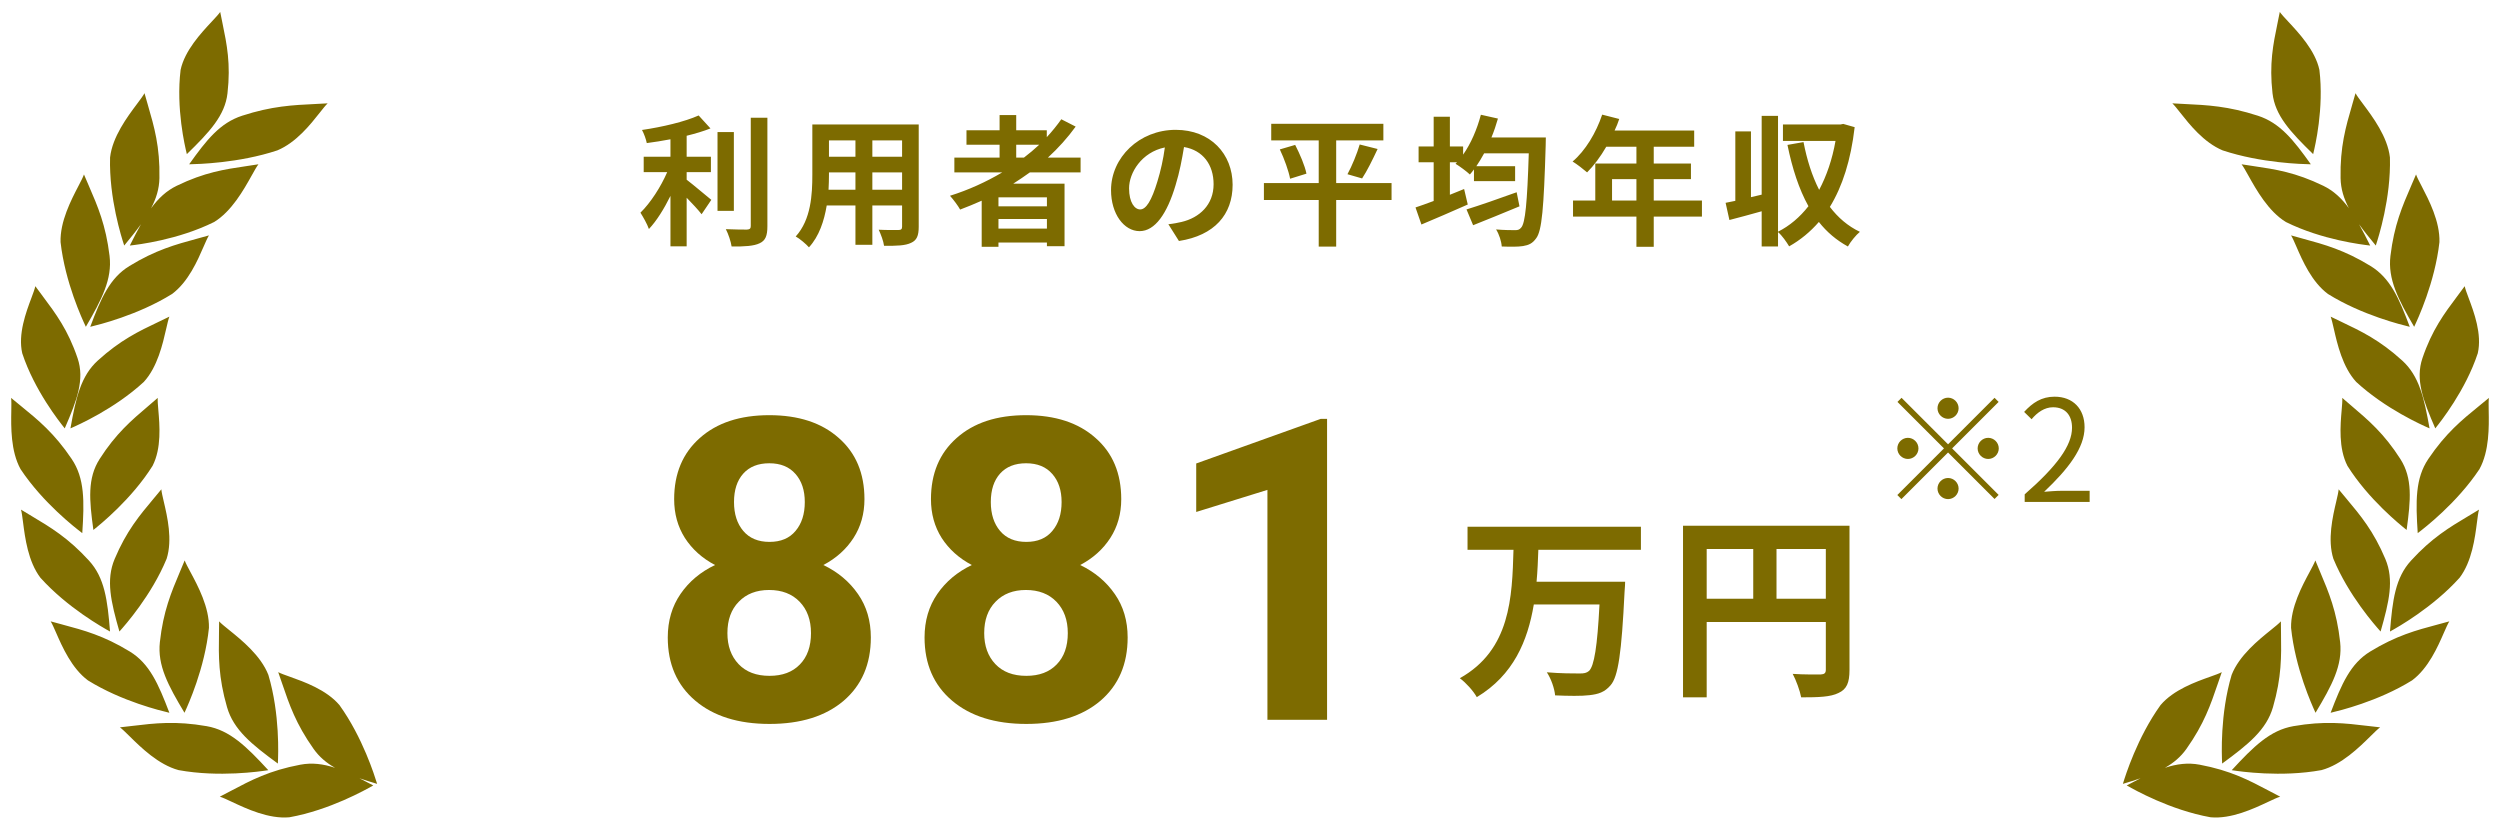
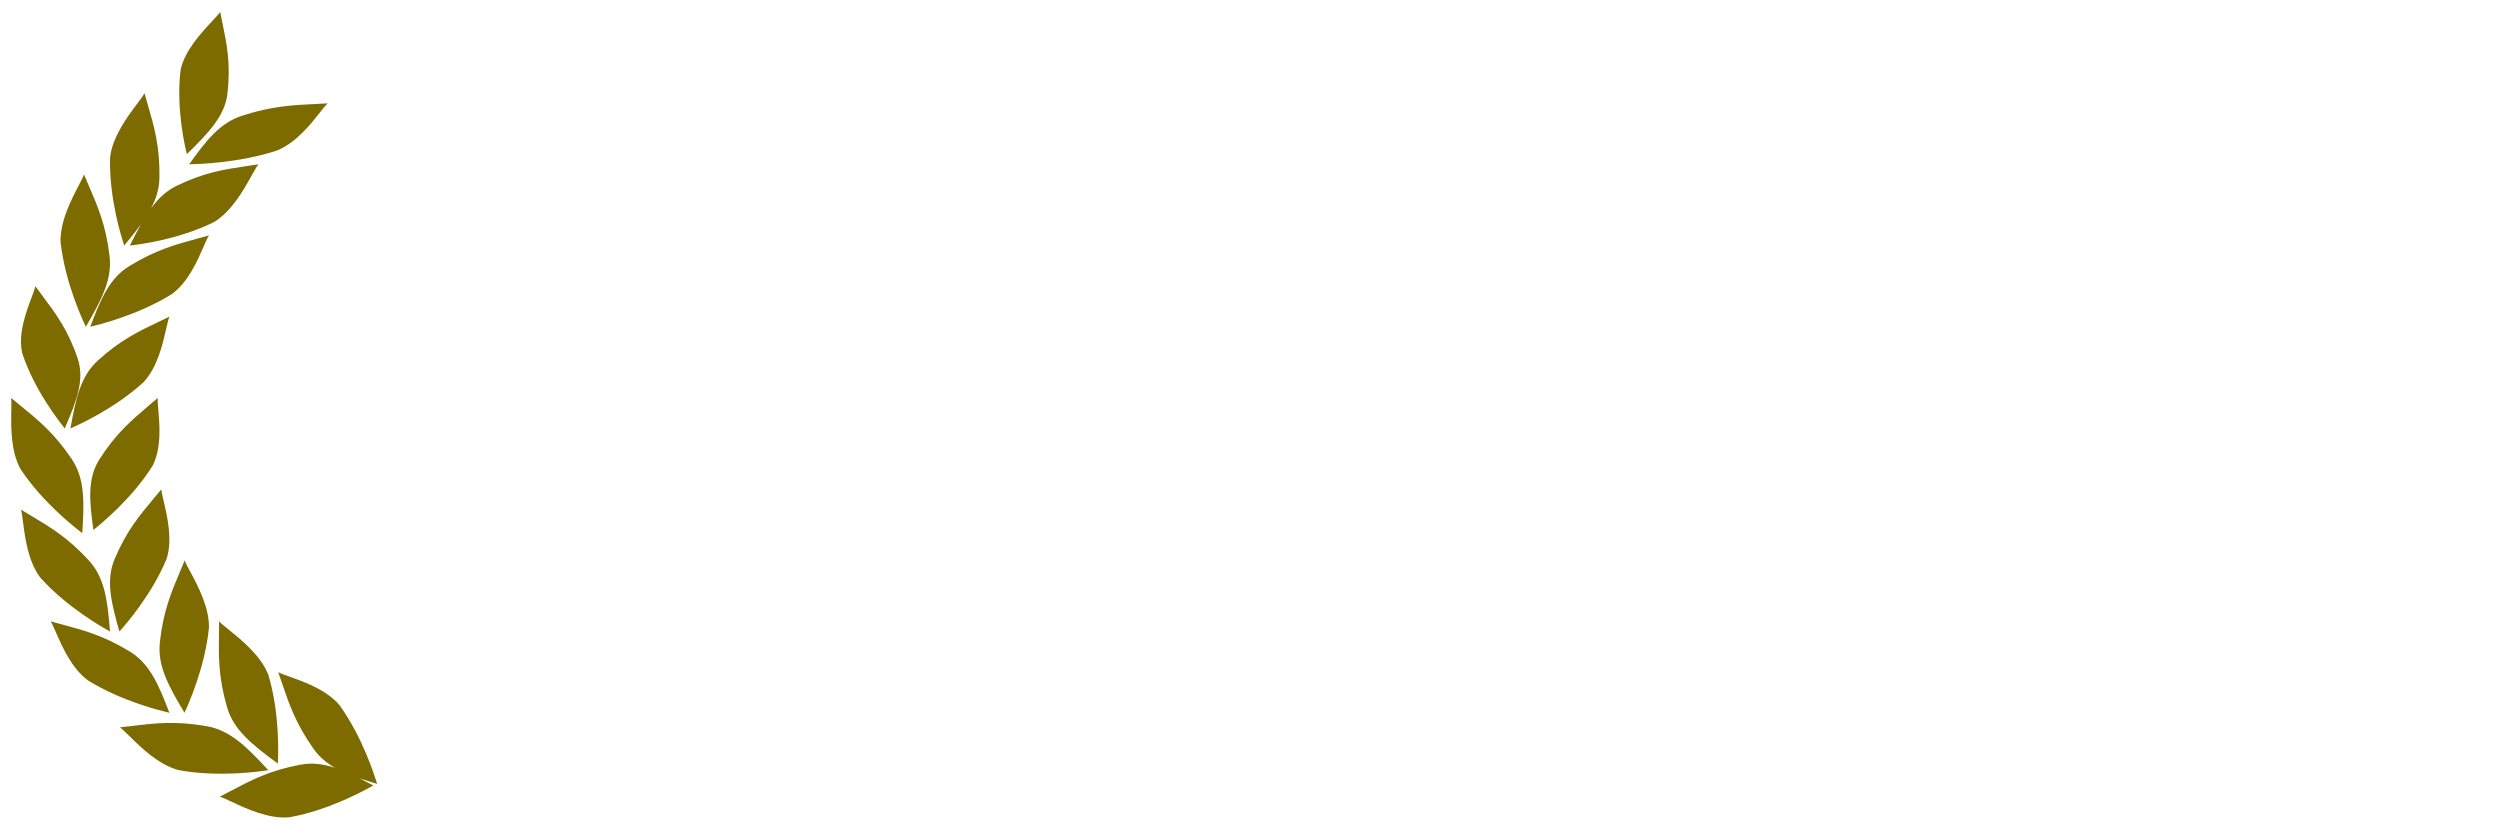
<svg xmlns="http://www.w3.org/2000/svg" width="169" height="56" viewBox="0 0 169 56" fill="none">
-   <path fill-rule="evenodd" clip-rule="evenodd" d="M156.791 4.721C156.512 3.418 155.405 2.232 154.68 1.455L154.68 1.455C154.429 1.186 154.223 0.966 154.114 0.807C154.063 1.075 154.009 1.334 153.956 1.59L153.956 1.59L153.956 1.59C153.664 3.004 153.395 4.31 153.622 6.306C153.792 7.805 154.833 8.923 156.37 10.419C156.37 10.416 156.375 10.395 156.384 10.356C156.489 9.922 157.11 7.335 156.791 4.721ZM161.559 10.641C161.4 9.246 160.397 7.907 159.741 7.029C159.513 6.725 159.327 6.476 159.232 6.3C159.155 6.577 159.077 6.845 159 7.11L159 7.11L159 7.111L159 7.111L159 7.111L159 7.111L159 7.111C158.574 8.574 158.181 9.925 158.223 12.043C158.237 12.765 158.439 13.42 158.787 14.079C158.297 13.408 157.754 12.898 157.053 12.558C155.175 11.647 153.817 11.447 152.348 11.23C152.08 11.191 151.809 11.151 151.531 11.106C151.652 11.265 151.804 11.537 151.99 11.869C152.525 12.827 153.343 14.29 154.53 15.01C156.985 16.225 159.705 16.538 160.159 16.591C160.199 16.596 160.221 16.598 160.225 16.599C159.964 16.078 159.719 15.598 159.473 15.162C159.8 15.616 160.181 16.087 160.604 16.599C160.604 16.596 160.611 16.573 160.624 16.533C160.77 16.084 161.636 13.415 161.559 10.641ZM164.906 16.369C164.948 14.978 164.194 13.527 163.7 12.577C163.528 12.248 163.388 11.979 163.324 11.793C163.213 12.056 163.103 12.309 162.995 12.56L162.995 12.56L162.995 12.56C162.397 13.939 161.844 15.213 161.594 17.298C161.405 18.864 162.114 20.231 163.197 22.092C163.198 22.089 163.208 22.067 163.226 22.03C163.424 21.606 164.598 19.102 164.906 16.369ZM167.498 23.88C167.794 22.586 167.241 21.108 166.878 20.14C166.753 19.804 166.65 19.53 166.614 19.346C166.447 19.574 166.283 19.794 166.121 20.01L166.121 20.01C165.227 21.204 164.402 22.306 163.756 24.216C163.271 25.651 163.791 27.044 164.625 28.958C164.626 28.955 164.641 28.937 164.666 28.905C164.955 28.543 166.674 26.389 167.498 23.88ZM158.296 27.726C158.208 28.742 158.074 30.294 158.686 31.49C160.107 33.756 162.272 35.491 162.635 35.782C162.667 35.807 162.685 35.822 162.687 35.825C162.969 33.79 163.093 32.328 162.269 31.035C161.17 29.313 160.113 28.414 158.969 27.441L158.969 27.441C158.761 27.264 158.551 27.085 158.337 26.898C158.351 27.085 158.326 27.373 158.296 27.725L158.296 27.725L158.296 27.726L158.296 27.726ZM167.611 31.713C168.284 30.49 168.255 28.848 168.236 27.772C168.23 27.399 168.224 27.094 168.25 26.899C168.029 27.083 167.813 27.259 167.599 27.433L167.599 27.433C166.423 28.39 165.337 29.274 164.157 31.022C163.27 32.334 163.296 33.881 163.438 36.041C163.44 36.038 163.459 36.024 163.492 35.998C163.866 35.712 166.083 34.014 167.611 31.713ZM157.928 33.91C157.69 34.927 157.327 36.479 157.735 37.771C158.76 40.257 160.583 42.303 160.885 42.642C160.911 42.671 160.926 42.688 160.928 42.691C161.507 40.669 161.848 39.207 161.25 37.788C160.454 35.9 159.573 34.85 158.62 33.712L158.62 33.712C158.447 33.505 158.271 33.296 158.093 33.078C158.078 33.269 158.011 33.557 157.928 33.91ZM167.444 35.3C167.31 36.351 167.104 37.956 166.27 39.054C164.446 41.083 162.033 42.428 161.623 42.657C161.587 42.677 161.566 42.688 161.563 42.691C161.732 40.567 161.927 39.056 162.983 37.9C164.389 36.36 165.58 35.65 166.87 34.88C167.103 34.741 167.34 34.6 167.582 34.451C167.529 34.638 167.491 34.936 167.444 35.3ZM157.767 22.229C158 23.252 158.356 24.814 159.279 25.818C161.263 27.648 163.76 28.747 164.178 28.931C164.215 28.947 164.235 28.956 164.238 28.958C163.869 26.881 163.532 25.41 162.387 24.371C160.861 22.986 159.627 22.398 158.29 21.761L158.29 21.761C158.047 21.646 157.802 21.529 157.551 21.405C157.62 21.585 157.686 21.875 157.767 22.229ZM155.235 16.669C155.645 17.615 156.271 19.058 157.371 19.874C159.685 21.314 162.39 21.968 162.837 22.076C162.876 22.085 162.897 22.091 162.9 22.092C162.172 20.155 161.581 18.796 160.25 17.982C158.479 16.898 157.136 16.532 155.682 16.136L155.682 16.136C155.418 16.064 155.15 15.991 154.875 15.912C154.976 16.074 155.092 16.341 155.235 16.669L155.235 16.669L155.235 16.669ZM147.384 7.617C148.012 8.413 148.972 9.629 150.249 10.165C152.867 11.035 155.682 11.094 156.147 11.104L156.147 11.104C156.187 11.105 156.209 11.105 156.213 11.106C155.034 9.453 154.129 8.308 152.627 7.821C150.627 7.172 149.219 7.104 147.696 7.031L147.696 7.031C147.419 7.017 147.139 7.004 146.85 6.986C146.988 7.116 147.166 7.341 147.384 7.617ZM163.055 45.994C164.155 45.179 164.793 43.722 165.21 42.767C165.355 42.437 165.473 42.166 165.575 42.004C165.303 42.08 165.037 42.151 164.775 42.221L164.775 42.221C163.329 42.607 161.994 42.964 160.225 44.044C158.896 44.856 158.294 46.227 157.55 48.184C157.553 48.182 157.577 48.176 157.62 48.166L157.62 48.166C158.084 48.056 160.757 47.422 163.055 45.994ZM156.13 38.665C155.623 39.609 154.849 41.051 154.876 42.441C155.154 45.177 156.305 47.693 156.501 48.12L156.501 48.12L156.501 48.121L156.501 48.121C156.518 48.159 156.528 48.18 156.529 48.184C157.638 46.335 158.366 44.977 158.194 43.409C157.965 41.321 157.424 40.041 156.838 38.655C156.732 38.403 156.624 38.148 156.517 37.884C156.45 38.069 156.306 38.337 156.13 38.665ZM156.929 52.06C158.292 51.693 159.474 50.529 160.248 49.766C160.516 49.502 160.735 49.285 160.896 49.168C160.607 49.137 160.327 49.103 160.051 49.071C158.534 48.889 157.133 48.722 155.035 49.088C153.459 49.363 152.345 50.459 150.864 52.065C150.868 52.065 150.891 52.069 150.933 52.075L150.933 52.075L150.933 52.075C151.404 52.145 154.185 52.561 156.929 52.06ZM153.516 42.584C152.666 43.269 151.37 44.315 150.858 45.623C150.066 48.282 150.192 51.075 150.214 51.548C150.216 51.59 150.217 51.613 150.216 51.617C151.99 50.32 153.211 49.334 153.653 47.804C154.242 45.767 154.221 44.364 154.197 42.845C154.193 42.57 154.188 42.291 154.188 42.004C154.052 42.151 153.811 42.346 153.516 42.584ZM149.434 55.248C150.833 55.377 152.341 54.669 153.328 54.204L153.328 54.204C153.67 54.044 153.95 53.912 154.141 53.855C153.884 53.724 153.637 53.593 153.393 53.464C152.036 52.746 150.785 52.085 148.696 51.693C147.905 51.544 147.151 51.64 146.35 51.904C146.934 51.573 147.416 51.169 147.804 50.622C148.997 48.937 149.442 47.632 149.923 46.219C150.01 45.963 150.099 45.703 150.193 45.437C150.025 45.527 149.748 45.626 149.41 45.746C148.432 46.094 146.939 46.624 146.054 47.662C144.476 49.855 143.664 52.479 143.527 52.925C143.514 52.964 143.507 52.987 143.506 52.99C143.931 52.862 144.329 52.739 144.701 52.611C144.402 52.761 144.092 52.923 143.767 53.095C143.771 53.096 143.792 53.108 143.828 53.129C144.243 53.364 146.697 54.757 149.434 55.248Z" fill="#7D6B00" />
  <path fill-rule="evenodd" clip-rule="evenodd" d="M12.209 4.721C12.488 3.418 13.595 2.232 14.32 1.455L14.32 1.455C14.571 1.186 14.777 0.966 14.886 0.807C14.937 1.075 14.991 1.334 15.044 1.59L15.044 1.59L15.044 1.59C15.336 3.004 15.605 4.31 15.378 6.306C15.209 7.806 14.167 8.923 12.63 10.42C12.63 10.416 12.625 10.395 12.616 10.357C12.511 9.922 11.89 7.335 12.209 4.721ZM7.441 10.641C7.6 9.246 8.603 7.907 9.259 7.029C9.487 6.725 9.673 6.476 9.768 6.3C9.845 6.577 9.923 6.845 10 7.11L10 7.11L10 7.111L10 7.111L10 7.111L10 7.111L10 7.111C10.426 8.574 10.819 9.925 10.777 12.043C10.763 12.767 10.56 13.423 10.21 14.083C10.702 13.411 11.245 12.898 11.948 12.558C13.826 11.647 15.184 11.447 16.654 11.23C16.921 11.191 17.192 11.151 17.47 11.106C17.349 11.265 17.197 11.537 17.012 11.869L17.012 11.869C16.476 12.827 15.658 14.29 14.471 15.01C12.016 16.225 9.296 16.539 8.842 16.591C8.802 16.596 8.78 16.598 8.776 16.599C9.038 16.076 9.284 15.594 9.531 15.156C9.203 15.611 8.821 16.085 8.396 16.599C8.396 16.596 8.389 16.573 8.376 16.533C8.23 16.084 7.364 13.415 7.441 10.641ZM4.094 16.369C4.052 14.978 4.806 13.528 5.3 12.578C5.472 12.248 5.612 11.979 5.676 11.793C5.787 12.056 5.897 12.31 6.005 12.56L6.005 12.56L6.005 12.56C6.603 13.939 7.156 15.213 7.406 17.298C7.595 18.864 6.886 20.231 5.803 22.092C5.802 22.089 5.792 22.067 5.775 22.03C5.576 21.606 4.402 19.102 4.094 16.369ZM1.503 23.88C1.207 22.586 1.76 21.108 2.123 20.14C2.248 19.804 2.351 19.53 2.387 19.346C2.553 19.574 2.718 19.794 2.88 20.01L2.88 20.011C3.774 21.204 4.599 22.306 5.245 24.216C5.73 25.651 5.21 27.044 4.376 28.958C4.375 28.955 4.36 28.937 4.335 28.905C4.046 28.543 2.327 26.389 1.503 23.88ZM10.704 27.726C10.792 28.742 10.926 30.294 10.314 31.49C8.893 33.756 6.728 35.491 6.365 35.782C6.333 35.808 6.315 35.822 6.313 35.825C6.031 33.79 5.907 32.328 6.731 31.035C7.83 29.313 8.887 28.414 10.031 27.441L10.031 27.441C10.239 27.264 10.449 27.085 10.663 26.898C10.649 27.085 10.674 27.373 10.704 27.725L10.704 27.725L10.704 27.726L10.704 27.726ZM1.389 31.713C0.716 30.49 0.745 28.848 0.764 27.772C0.77 27.399 0.776 27.094 0.75 26.899C0.971 27.083 1.187 27.259 1.401 27.433L1.401 27.433C2.577 28.39 3.663 29.274 4.843 31.022C5.73 32.334 5.704 33.881 5.562 36.041C5.56 36.038 5.541 36.024 5.508 35.998C5.134 35.712 2.917 34.014 1.389 31.713ZM11.072 33.91C11.31 34.927 11.673 36.479 11.265 37.771C10.24 40.257 8.417 42.303 8.115 42.642C8.089 42.671 8.074 42.688 8.072 42.691C7.493 40.669 7.152 39.207 7.75 37.788C8.546 35.9 9.427 34.85 10.38 33.712L10.38 33.712C10.553 33.505 10.729 33.296 10.907 33.078C10.922 33.269 10.989 33.557 11.072 33.91ZM2.131 34.88C1.898 34.741 1.661 34.6 1.419 34.451C1.472 34.638 1.51 34.936 1.557 35.3C1.691 36.351 1.897 37.956 2.731 39.054C4.555 41.083 6.968 42.428 7.378 42.657L7.378 42.657C7.414 42.677 7.435 42.688 7.438 42.691C7.269 40.567 7.074 39.056 6.018 37.9C4.612 36.36 3.421 35.65 2.131 34.88ZM11.234 22.229C11.001 23.252 10.645 24.814 9.722 25.818C7.738 27.648 5.241 28.747 4.823 28.931C4.786 28.947 4.766 28.956 4.763 28.958C5.132 26.881 5.469 25.41 6.614 24.371C8.14 22.986 9.374 22.398 10.711 21.761L10.711 21.761C10.954 21.646 11.199 21.529 11.45 21.405C11.381 21.585 11.315 21.875 11.234 22.229ZM13.765 16.669C13.355 17.615 12.729 19.058 11.629 19.874C9.315 21.314 6.61 21.968 6.163 22.076C6.125 22.085 6.103 22.091 6.1 22.092C6.828 20.155 7.419 18.796 8.75 17.982C10.521 16.898 11.864 16.532 13.318 16.136L13.318 16.136C13.582 16.064 13.85 15.991 14.125 15.912C14.024 16.074 13.908 16.342 13.765 16.669L13.765 16.669L13.765 16.669ZM21.616 7.617C20.988 8.413 20.028 9.629 18.751 10.165C16.133 11.035 13.318 11.095 12.853 11.104L12.853 11.104C12.813 11.105 12.79 11.106 12.787 11.106C13.966 9.453 14.871 8.308 16.373 7.821C18.373 7.172 19.781 7.104 21.304 7.031L21.304 7.031C21.581 7.017 21.861 7.004 22.15 6.986C22.012 7.116 21.834 7.341 21.616 7.617ZM5.945 45.995C4.845 45.179 4.207 43.722 3.79 42.768C3.645 42.437 3.527 42.166 3.425 42.004C3.697 42.081 3.963 42.151 4.225 42.221L4.225 42.222C5.671 42.608 7.006 42.964 8.775 44.044C10.104 44.856 10.706 46.227 11.45 48.184C11.447 48.182 11.423 48.177 11.38 48.166L11.38 48.166C10.916 48.056 8.243 47.422 5.945 45.995ZM12.871 38.665C13.378 39.609 14.152 41.051 14.125 42.441C13.847 45.177 12.696 47.693 12.5 48.12L12.5 48.121L12.5 48.121L12.5 48.121C12.483 48.159 12.473 48.18 12.472 48.184C11.363 46.335 10.635 44.977 10.807 43.409C11.036 41.321 11.577 40.041 12.162 38.655C12.269 38.403 12.377 38.148 12.484 37.884C12.551 38.069 12.695 38.337 12.871 38.665ZM12.073 52.06C10.71 51.693 9.528 50.529 8.755 49.766C8.486 49.502 8.267 49.286 8.107 49.168C8.395 49.137 8.675 49.103 8.951 49.071H8.951C10.468 48.889 11.869 48.722 13.967 49.088C15.543 49.363 16.657 50.459 18.138 52.065C18.134 52.065 18.111 52.069 18.069 52.075L18.069 52.075C17.598 52.145 14.817 52.561 12.073 52.06ZM15.484 42.584C16.334 43.269 17.63 44.315 18.142 45.623C18.934 48.283 18.808 51.075 18.786 51.548C18.784 51.59 18.783 51.613 18.784 51.617C17.01 50.32 15.789 49.334 15.347 47.804C14.758 45.767 14.779 44.364 14.803 42.845C14.807 42.57 14.812 42.291 14.812 42.004C14.948 42.151 15.189 42.346 15.484 42.584ZM19.566 55.248C18.167 55.377 16.66 54.669 15.672 54.204L15.672 54.204C15.33 54.044 15.05 53.912 14.859 53.855C15.116 53.724 15.363 53.593 15.608 53.464C16.964 52.746 18.215 52.085 20.305 51.693C21.095 51.544 21.848 51.64 22.649 51.904C22.066 51.573 21.584 51.169 21.197 50.622C20.003 48.937 19.558 47.632 19.077 46.219C18.989 45.963 18.901 45.703 18.807 45.437C18.975 45.527 19.252 45.626 19.59 45.746C20.568 46.094 22.061 46.625 22.946 47.662C24.524 49.855 25.335 52.479 25.473 52.925C25.486 52.965 25.493 52.987 25.494 52.99C25.07 52.862 24.672 52.739 24.3 52.612C24.598 52.761 24.908 52.923 25.233 53.095C25.229 53.096 25.209 53.108 25.172 53.129C24.757 53.364 22.303 54.757 19.566 55.248Z" fill="#7D6B00" />
-   <path d="M46.418 11.634V12.148C46.885 12.501 47.828 13.31 48.085 13.51L47.428 14.482C47.199 14.186 46.799 13.758 46.418 13.367V16.653H45.323V13.243C44.895 14.11 44.39 14.929 43.866 15.482C43.752 15.148 43.475 14.663 43.294 14.377C43.98 13.71 44.675 12.624 45.104 11.634H43.514V10.596H45.323V9.415C44.78 9.519 44.237 9.605 43.723 9.672C43.675 9.424 43.532 9.024 43.399 8.786C44.771 8.586 46.304 8.224 47.228 7.805L48.028 8.681C47.552 8.872 46.999 9.034 46.418 9.177V10.596H48.057V11.634H46.418ZM49.609 8.929V14.253H48.504V8.929H49.609ZM50.752 7.957H51.876V15.291C51.876 15.948 51.742 16.263 51.352 16.444C50.962 16.634 50.323 16.672 49.457 16.663C49.409 16.339 49.238 15.815 49.066 15.491C49.685 15.52 50.295 15.52 50.495 15.52C50.676 15.51 50.752 15.453 50.752 15.282V7.957ZM58.971 12.824H60.981V11.653H58.971V12.824ZM56.009 12.824H57.828V11.653H56.038V11.824C56.038 12.129 56.028 12.472 56.009 12.824ZM57.828 9.491H56.038V10.596H57.828V9.491ZM60.981 10.596V9.491H58.971V10.596H60.981ZM62.105 8.415V15.329C62.105 15.939 61.972 16.244 61.591 16.415C61.2 16.606 60.619 16.625 59.762 16.615C59.724 16.31 59.543 15.825 59.4 15.529C59.933 15.558 60.562 15.548 60.733 15.548C60.914 15.548 60.981 15.491 60.981 15.32V13.891H58.971V16.548H57.828V13.891H55.886C55.714 14.929 55.371 15.977 54.685 16.72C54.505 16.51 54.047 16.12 53.79 15.986C54.828 14.844 54.914 13.148 54.914 11.815V8.415H62.105ZM68.696 9.786V10.653H69.22C69.582 10.377 69.924 10.091 70.248 9.786H68.696ZM70.772 13.948V13.339H67.496V13.948H70.772ZM67.496 15.453H70.772V14.806H67.496V15.453ZM73.048 11.653H69.62C69.248 11.92 68.886 12.167 68.496 12.415H71.963V16.644H70.772V16.396H67.496V16.682H66.362V13.567C65.886 13.777 65.391 13.986 64.905 14.167C64.772 13.92 64.429 13.463 64.219 13.234C65.467 12.844 66.658 12.301 67.753 11.653H64.515V10.653H67.572V9.786H65.334V8.805H67.572V7.777H68.696V8.805H70.763V9.272C71.124 8.881 71.448 8.481 71.744 8.062L72.715 8.558C72.172 9.31 71.534 10.015 70.839 10.653H73.048V11.653ZM83.325 12.491C83.325 14.501 82.097 15.92 79.696 16.291L78.982 15.158C79.344 15.12 79.611 15.063 79.868 15.005C81.087 14.72 82.039 13.844 82.039 12.453C82.039 11.139 81.325 10.158 80.039 9.939C79.906 10.748 79.744 11.624 79.468 12.52C78.896 14.444 78.077 15.625 77.039 15.625C75.982 15.625 75.106 14.463 75.106 12.853C75.106 10.653 77.011 8.777 79.477 8.777C81.839 8.777 83.325 10.415 83.325 12.491ZM76.325 12.729C76.325 13.691 76.706 14.158 77.077 14.158C77.477 14.158 77.849 13.558 78.239 12.272C78.458 11.567 78.639 10.758 78.744 9.967C77.172 10.291 76.325 11.681 76.325 12.729ZM94.069 12.377V13.52H90.326V16.672H89.145V13.52H85.44V12.377H89.145V9.491H85.935V8.367H93.516V9.491H90.326V12.377H94.069ZM86.516 10.1L87.554 9.796C87.868 10.405 88.211 11.205 88.316 11.739L87.211 12.082C87.116 11.567 86.821 10.739 86.516 10.1ZM92.078 12.062L91.088 11.777C91.392 11.224 91.735 10.386 91.916 9.767L93.126 10.072C92.783 10.805 92.402 11.577 92.078 12.062ZM102.526 12.996L102.717 13.948C101.65 14.396 100.488 14.863 99.583 15.225L99.136 14.158C99.974 13.901 101.288 13.444 102.526 12.996ZM100.821 9.291H104.498C104.498 9.291 104.488 9.681 104.488 9.834C104.364 14.072 104.231 15.596 103.85 16.101C103.593 16.463 103.345 16.567 102.955 16.634C102.612 16.691 102.06 16.682 101.517 16.663C101.498 16.329 101.345 15.844 101.136 15.51C101.688 15.558 102.193 15.558 102.441 15.558C102.602 15.558 102.717 15.529 102.831 15.386C103.107 15.091 103.241 13.71 103.345 10.367H100.326C100.155 10.681 99.983 10.967 99.802 11.234H102.422V12.243H99.64V11.453C99.545 11.577 99.459 11.691 99.364 11.796C99.155 11.596 98.669 11.234 98.393 11.072L98.498 10.967H98.012V13.167C98.336 13.034 98.659 12.91 98.974 12.777L99.221 13.825C98.155 14.301 96.993 14.796 96.088 15.177L95.688 14.024C96.031 13.91 96.459 13.758 96.916 13.586V10.967H95.897V9.9H96.916V7.891H98.012V9.9H98.907V10.453C99.431 9.71 99.85 8.738 100.107 7.757L101.26 8.015C101.136 8.453 100.993 8.881 100.821 9.291ZM108.974 13.558H110.622V12.11H108.974V13.558ZM115.051 13.558V14.644H111.793V16.682H110.622V14.644H106.336V13.558H107.841V11.053H110.622V9.919H108.584C108.193 10.596 107.736 11.205 107.288 11.653C107.069 11.462 106.584 11.082 106.307 10.919C107.165 10.196 107.898 8.977 108.308 7.748L109.46 8.043C109.374 8.31 109.27 8.567 109.146 8.824H114.527V9.919H111.793V11.053H114.308V12.11H111.793V13.558H115.051ZM124.604 8.377L125.375 8.596C125.118 10.824 124.547 12.605 123.699 13.986C124.242 14.701 124.908 15.282 125.728 15.672C125.461 15.891 125.089 16.348 124.918 16.663C124.137 16.234 123.489 15.682 122.956 15.005C122.375 15.672 121.708 16.225 120.946 16.653C120.775 16.367 120.461 15.91 120.194 15.691V16.663H119.089V14.282C118.327 14.501 117.556 14.701 116.908 14.872L116.651 13.71C116.851 13.672 117.07 13.624 117.308 13.577V8.881H118.365V13.329L119.089 13.158V7.834H120.194V15.663C120.975 15.272 121.67 14.682 122.251 13.939C121.604 12.777 121.156 11.377 120.832 9.796L121.918 9.605C122.146 10.786 122.489 11.882 122.975 12.834C123.48 11.882 123.861 10.777 124.08 9.529H120.527V8.415H124.413L124.604 8.377Z" fill="#7D6B00" />
-   <path d="M110.926 37.167H103.992C103.966 37.873 103.939 38.607 103.872 39.327H109.859C109.859 39.327 109.846 39.834 109.819 40.033C109.619 44.127 109.393 45.74 108.872 46.327C108.472 46.794 108.046 46.927 107.446 46.994C106.926 47.06 106.006 47.047 105.126 47.007C105.086 46.554 104.859 45.887 104.566 45.447C105.486 45.527 106.392 45.527 106.792 45.527C107.072 45.527 107.246 45.5 107.419 45.354C107.766 45.02 107.979 43.714 108.126 40.86H103.686C103.272 43.327 102.312 45.634 99.832 47.127C99.592 46.7 99.099 46.154 98.685 45.847C102.112 43.927 102.219 40.38 102.312 37.167H99.205V35.607H110.926V37.167ZM120.092 40.474H123.426V37.113H120.092V40.474ZM115.372 37.113V40.474H118.519V37.113H115.372ZM125.026 35.54V45.287C125.026 46.154 124.839 46.594 124.279 46.847C123.746 47.114 122.946 47.141 121.759 47.141C121.679 46.7 121.412 45.967 121.186 45.554C121.946 45.607 122.812 45.594 123.079 45.594C123.332 45.58 123.426 45.5 123.426 45.274V42.047H115.372V47.141H113.772V35.54H125.026Z" fill="#7D6B00" />
-   <path d="M131.688 28.312C131.297 28.312 130.974 27.988 130.974 27.597C130.974 27.207 131.297 26.883 131.688 26.883C132.078 26.883 132.402 27.207 132.402 27.597C132.402 27.988 132.078 28.312 131.688 28.312ZM131.688 30.035L134.831 26.892L135.107 27.169L131.964 30.312L135.107 33.455L134.831 33.731L131.688 30.588L128.535 33.74L128.259 33.464L131.412 30.312L128.269 27.169L128.545 26.892L131.688 30.035ZM129.688 30.312C129.688 30.702 129.364 31.026 128.974 31.026C128.583 31.026 128.259 30.702 128.259 30.312C128.259 29.921 128.583 29.597 128.974 29.597C129.364 29.597 129.688 29.921 129.688 30.312ZM133.688 30.312C133.688 29.921 134.012 29.597 134.402 29.597C134.793 29.597 135.117 29.921 135.117 30.312C135.117 30.702 134.793 31.026 134.402 31.026C134.012 31.026 133.688 30.702 133.688 30.312ZM131.688 32.312C132.078 32.312 132.402 32.636 132.402 33.026C132.402 33.417 132.078 33.74 131.688 33.74C131.297 33.74 130.974 33.417 130.974 33.026C130.974 32.636 131.297 32.312 131.688 32.312ZM136.869 33.931V33.417C139.06 31.502 140.069 30.112 140.069 28.912C140.069 28.112 139.65 27.531 138.784 27.531C138.212 27.531 137.717 27.883 137.336 28.34L136.831 27.845C137.403 27.226 138.003 26.816 138.888 26.816C140.136 26.816 140.917 27.635 140.917 28.883C140.917 30.274 139.822 31.693 138.184 33.245C138.545 33.217 138.974 33.179 139.326 33.179H141.26V33.931H136.869Z" fill="#7D6B00" />
-   <path d="M58.437 33.744C58.437 34.73 58.19 35.604 57.697 36.367C57.204 37.13 56.525 37.739 55.66 38.195C56.646 38.669 57.427 39.325 58.004 40.162C58.581 40.99 58.869 41.966 58.869 43.092C58.869 44.896 58.255 46.324 57.027 47.375C55.8 48.417 54.13 48.938 52.019 48.938C49.907 48.938 48.233 48.412 46.996 47.361C45.759 46.31 45.141 44.887 45.141 43.092C45.141 41.966 45.429 40.985 46.006 40.148C46.582 39.311 47.359 38.66 48.336 38.195C47.471 37.739 46.791 37.13 46.299 36.367C45.815 35.604 45.573 34.73 45.573 33.744C45.573 32.014 46.15 30.637 47.303 29.614C48.456 28.582 50.024 28.066 52.005 28.066C53.977 28.066 55.539 28.577 56.693 29.601C57.855 30.614 58.437 31.995 58.437 33.744ZM54.823 42.799C54.823 41.915 54.567 41.208 54.056 40.678C53.544 40.148 52.856 39.883 51.991 39.883C51.135 39.883 50.452 40.148 49.94 40.678C49.428 41.199 49.173 41.906 49.173 42.799C49.173 43.664 49.424 44.361 49.926 44.892C50.428 45.422 51.126 45.687 52.019 45.687C52.893 45.687 53.577 45.431 54.07 44.919C54.572 44.408 54.823 43.701 54.823 42.799ZM54.404 33.939C54.404 33.149 54.195 32.516 53.777 32.042C53.358 31.558 52.767 31.317 52.005 31.317C51.251 31.317 50.665 31.549 50.247 32.014C49.828 32.479 49.619 33.121 49.619 33.939C49.619 34.749 49.828 35.4 50.247 35.893C50.665 36.386 51.256 36.632 52.019 36.632C52.781 36.632 53.367 36.386 53.777 35.893C54.195 35.4 54.404 34.749 54.404 33.939ZM75.796 33.744C75.796 34.73 75.55 35.604 75.057 36.367C74.564 37.13 73.885 37.739 73.02 38.195C74.006 38.669 74.787 39.325 75.364 40.162C75.94 40.99 76.229 41.966 76.229 43.092C76.229 44.896 75.615 46.324 74.387 47.375C73.159 48.417 71.49 48.938 69.378 48.938C67.267 48.938 65.593 48.412 64.356 47.361C63.119 46.31 62.5 44.887 62.5 43.092C62.5 41.966 62.788 40.985 63.365 40.148C63.942 39.311 64.719 38.66 65.695 38.195C64.83 37.739 64.151 37.13 63.658 36.367C63.175 35.604 62.933 34.73 62.933 33.744C62.933 32.014 63.509 30.637 64.663 29.614C65.816 28.582 67.383 28.066 69.364 28.066C71.336 28.066 72.899 28.577 74.052 29.601C75.215 30.614 75.796 31.995 75.796 33.744ZM72.183 42.799C72.183 41.915 71.927 41.208 71.415 40.678C70.904 40.148 70.215 39.883 69.35 39.883C68.495 39.883 67.811 40.148 67.299 40.678C66.788 41.199 66.532 41.906 66.532 42.799C66.532 43.664 66.783 44.361 67.286 44.892C67.788 45.422 68.485 45.687 69.378 45.687C70.253 45.687 70.936 45.431 71.429 44.919C71.931 44.408 72.183 43.701 72.183 42.799ZM71.764 33.939C71.764 33.149 71.555 32.516 71.136 32.042C70.718 31.558 70.127 31.317 69.364 31.317C68.611 31.317 68.025 31.549 67.606 32.014C67.188 32.479 66.979 33.121 66.979 33.939C66.979 34.749 67.188 35.4 67.606 35.893C68.025 36.386 68.616 36.632 69.378 36.632C70.141 36.632 70.727 36.386 71.136 35.893C71.555 35.4 71.764 34.749 71.764 33.939ZM89.71 48.658H85.678V33.116L80.864 34.609V31.331L89.277 28.317H89.71V48.658Z" fill="#7D6B00" />
</svg>